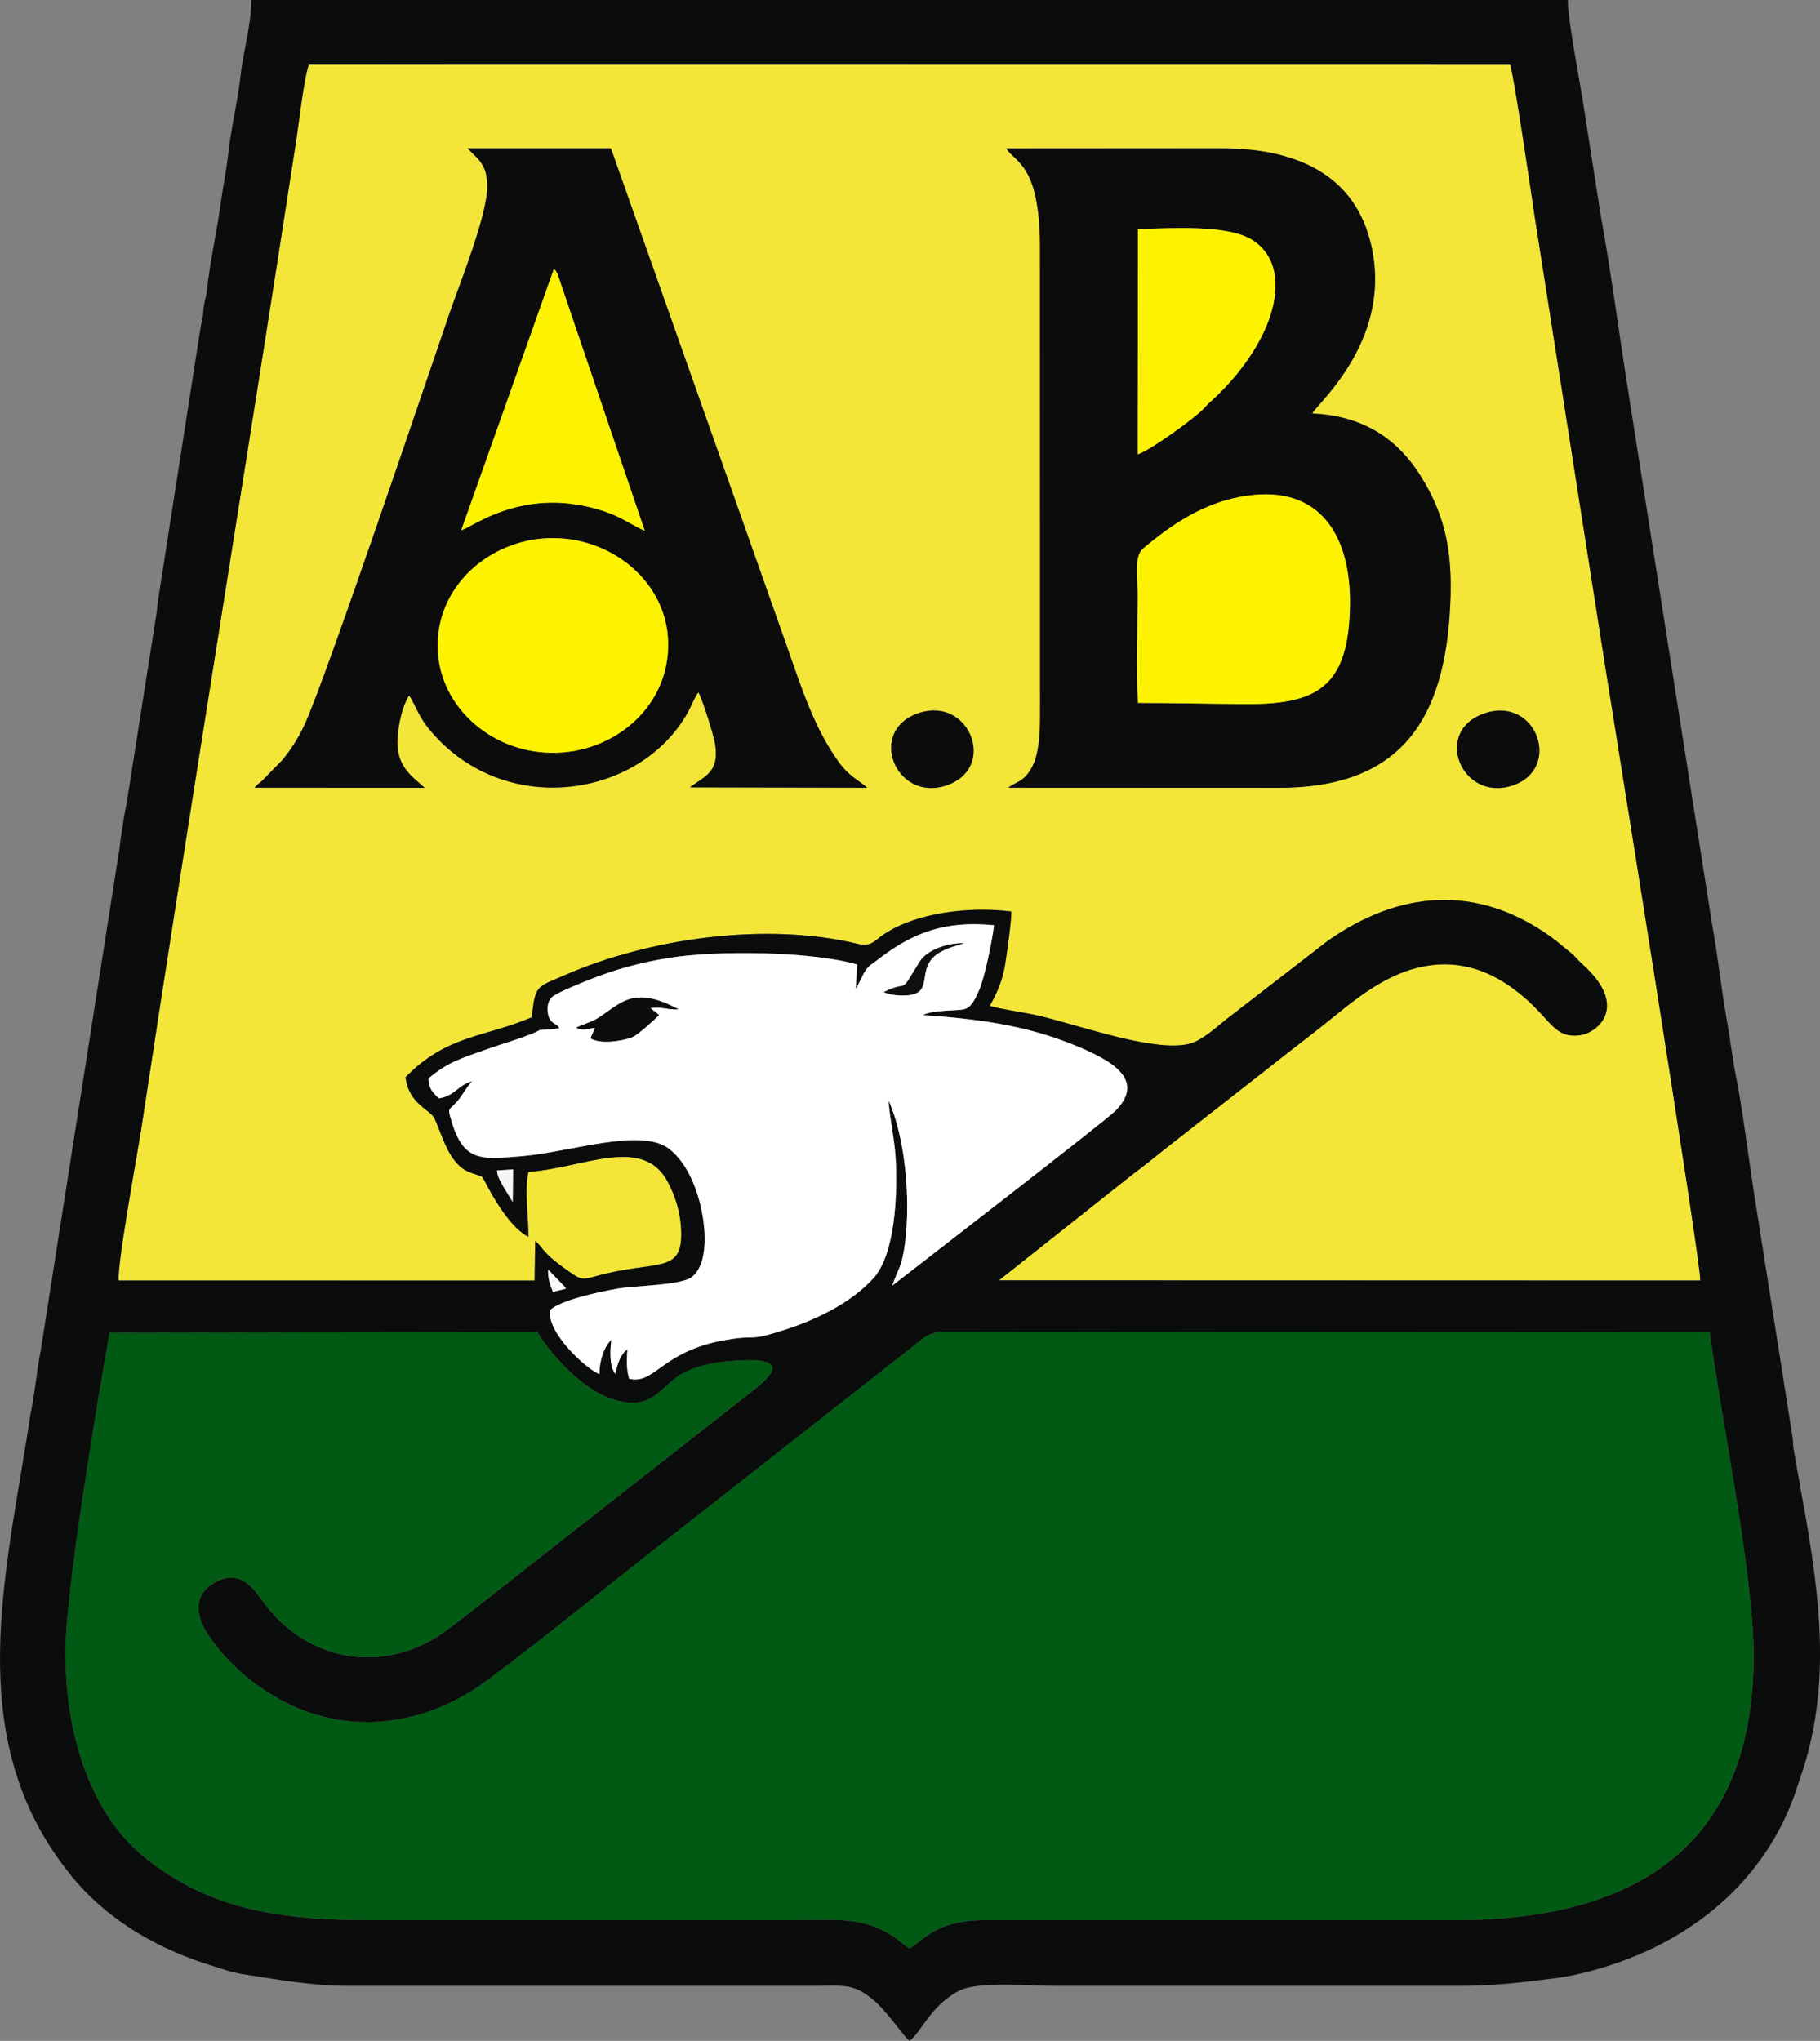
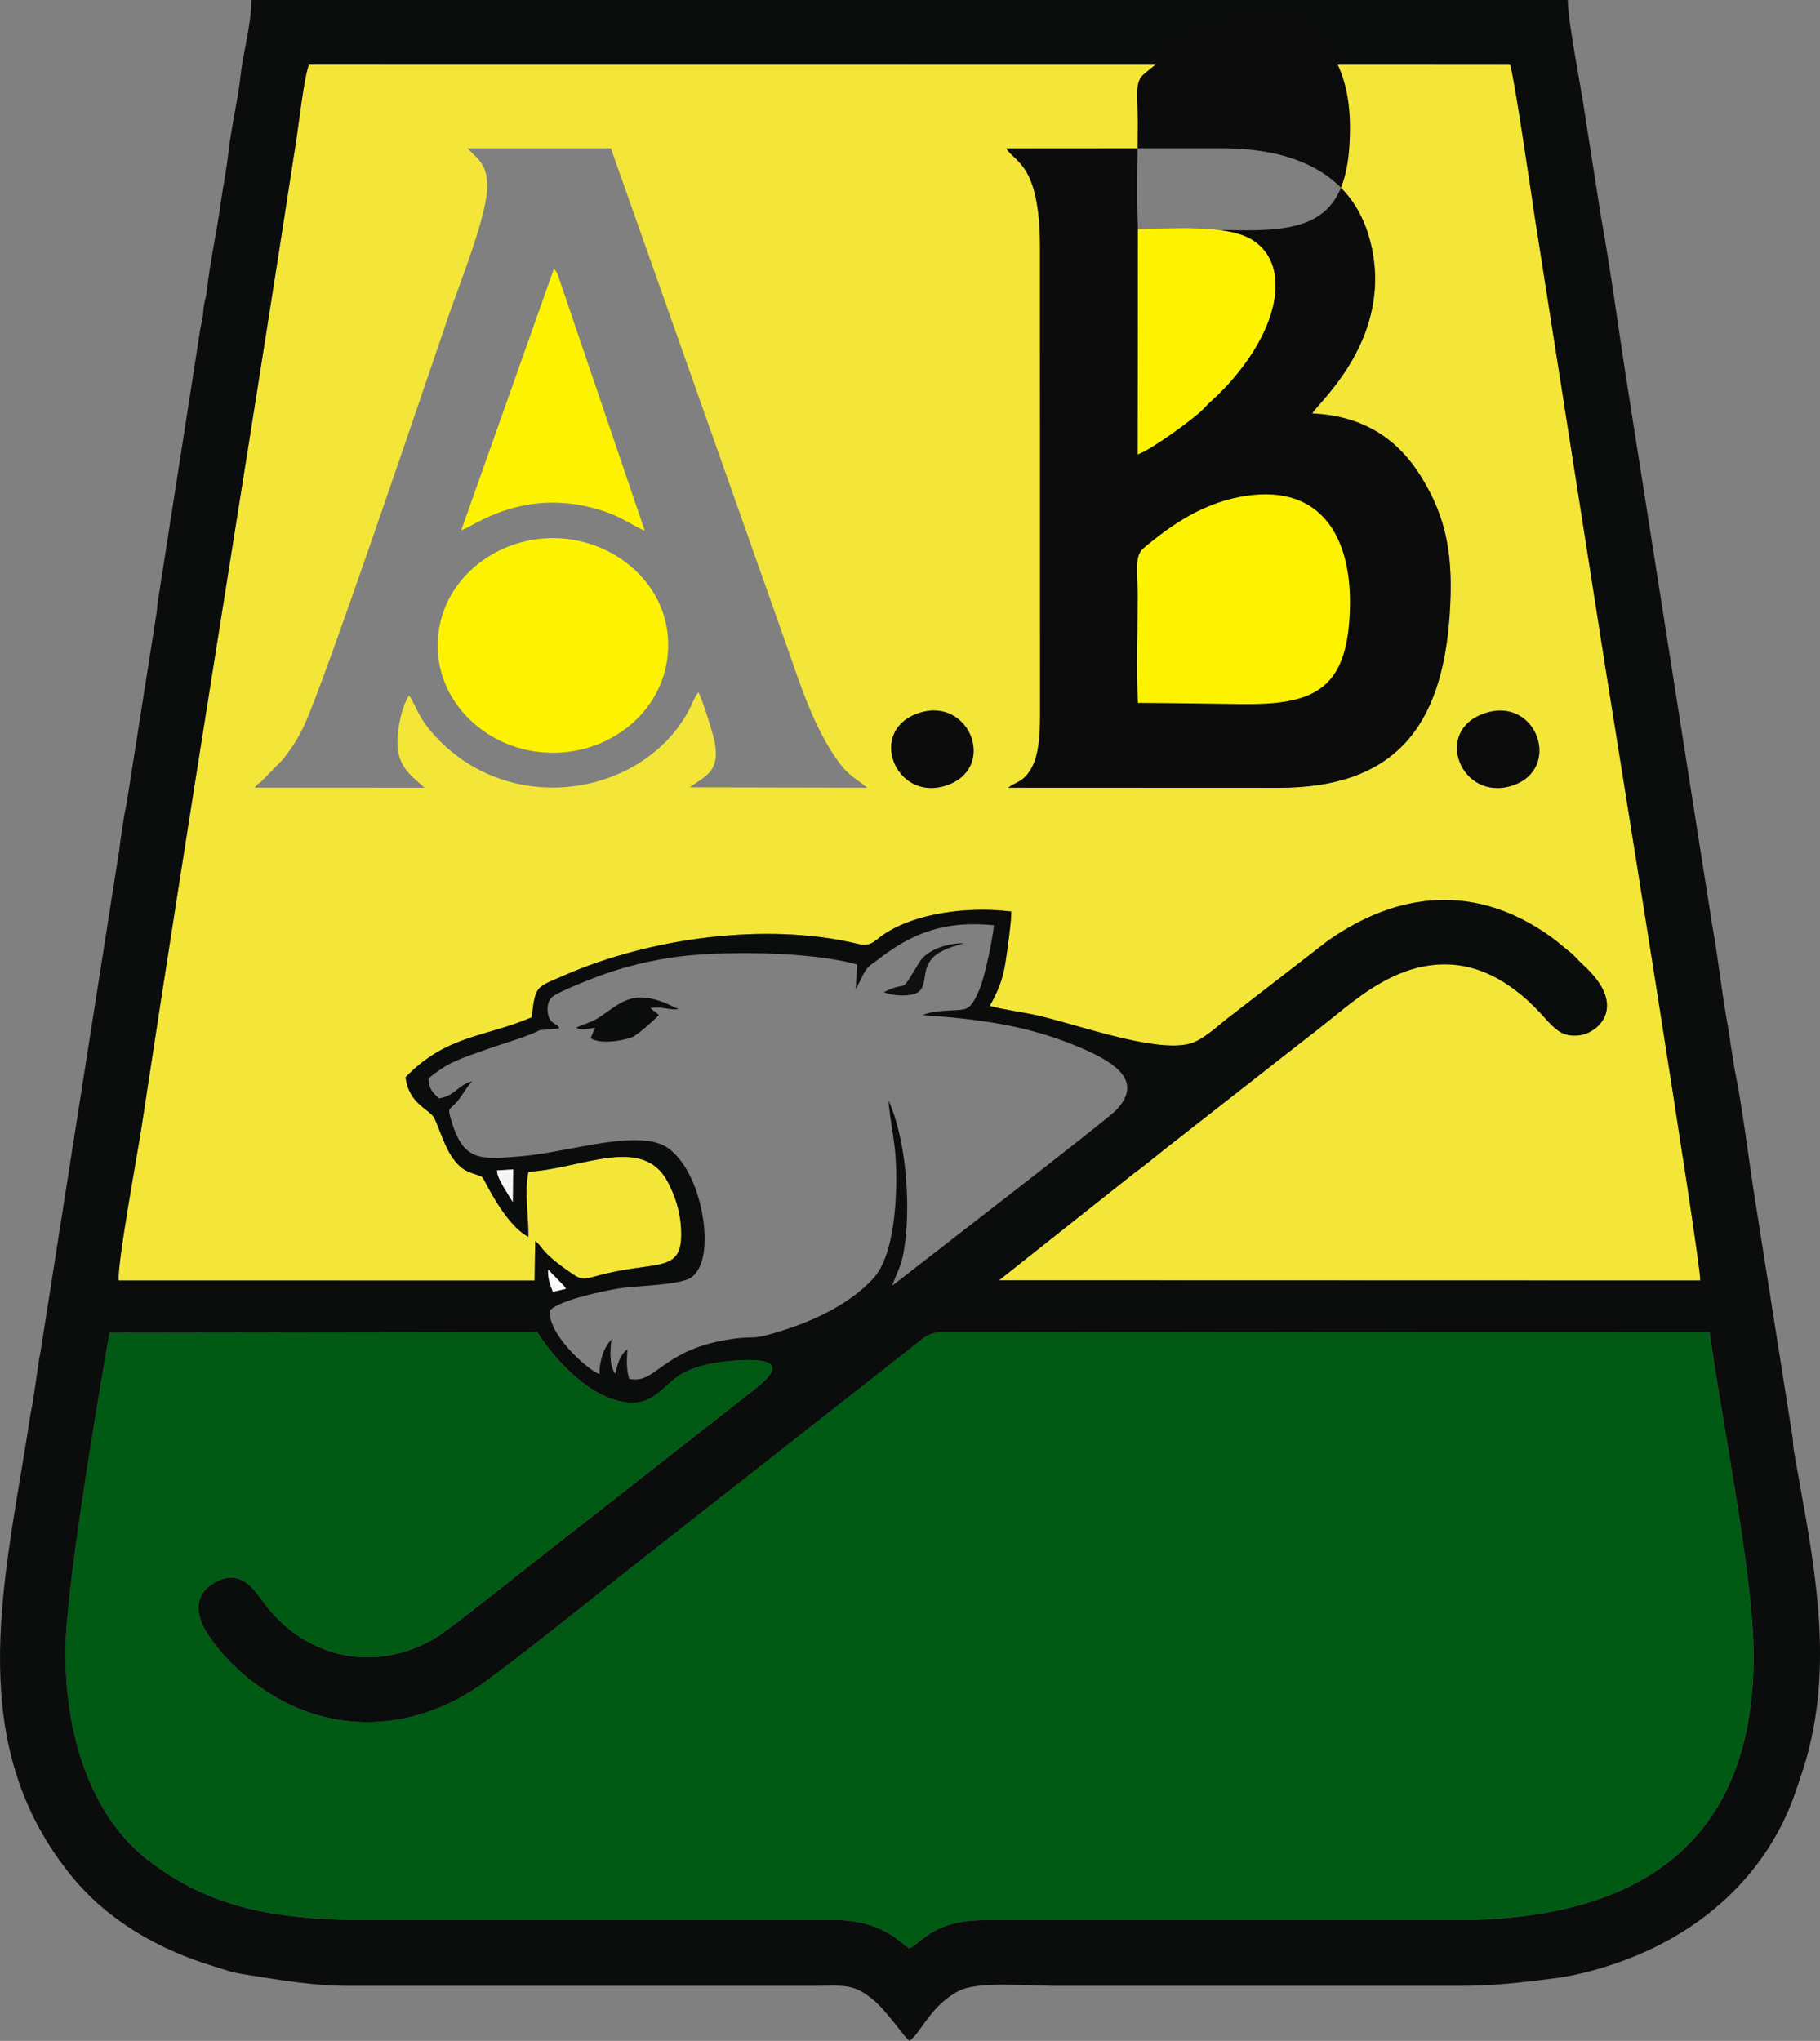
<svg xmlns="http://www.w3.org/2000/svg" data-bbox="60.762 39.43 490.772 725.45" data-type="ugc" viewBox="60.76 214.66 490.77 550.22">
  <rect x="60.76" y="214.66" width="490.77" height="550.22" fill="#808080" stroke="none" />
  <g fill-rule="evenodd">
    <path fill="#f3e638" d="M92.78 559.89h112.14l.16-10.64c2.16 1.67 1.43 2.71 8.11 7.5 5.27 3.78 4.25 2.82 11.28 1.19 14.42-3.34 20.64-.13 19.94-12.21-.27-4.67-1.66-8.74-3.54-12.35-6.75-12.98-23.38-3.59-37.61-2.81-1.17 5.12.06 12.21-.02 17.54-6.39-3.3-11.99-15.68-12.3-15.97-1.02-.98-4.02-.94-6.37-3.23-3.33-3.25-4.44-7.66-6.56-12.56-1.16-2.67-6.98-3.82-7.89-11.28 11.13-11.42 21.24-10.69 34.03-16.15.98-8.78 1.25-8.01 8.82-11.33 22.81-9.99 54.38-14.46 79.2-8.44 3.58.87 4.5-.98 6.9-2.59 8.58-5.74 22.57-7.61 34.38-6.16.11 2.32-1.13 10.8-1.55 13.63-.74 4.97-2.27 8.25-4.24 11.82 3.75 1.06 9.28 1.7 13.55 2.73 11.42 2.75 31.29 9.92 40.44 7.44 3.31-.9 7.36-4.64 9.73-6.52l27.53-21.28c18.87-13.21 39.88-15.56 60.22-.87 1.89 1.37 2.93 2.4 4.52 3.62 1.86 1.43 2.19 2.17 4.16 3.97 12.22 11.18 3.75 18.39-1.41 18.87-7.63.71-7.58-5.87-19.1-13.67-7.18-4.85-15.98-7.22-26.16-4.06-8.09 2.52-15.08 8.1-20.25 12.31-6.23 5.06-12.11 9.45-18.22 14.31l-27.37 21.42c-3.05 2.45-5.9 4.76-9.12 7.16l-36.03 28.55 189.09.05c.48-3.35-24.15-156.2-25.33-163.67l-19.27-122.87c-.92-6.1-5.55-37.98-6.66-41.2l-323.93-.03c-1.35 3.66-2.66 15.47-3.36 20.07-13.65 88.72-28.33 177.67-41.77 266.39-1 6.61-6.68 37.31-6.14 41.32m36.64-132.87c.86-1.15.89-.85 1.96-1.83l5.68-5.81c2.11-2.7 3.97-5.41 5.71-9.12 5.65-12.03 33.04-93.23 39.16-111.06 2.8-8.17 10.45-27.01 10.22-34.77-.11-3.67-1.19-5.83-3.51-7.97l-1.85-1.82h38.69l47.33 133.91c3.91 11.09 7.32 22.14 14.01 31.42 2.95 4.1 5.35 4.92 7.77 7.06l-47.82-.1c3.94-3 8-4 6.82-11.58-.4-2.57-3.44-12.19-4.52-14.06-1.01 1.26-1.83 3.55-2.8 5.31-12.67 22.98-48.88 28.92-69.17 5.39-3.66-4.24-4.12-6.99-6.02-9.84-1.99 2.78-3.69 10.51-3 14.9.82 5.19 4.37 7.4 7.17 9.99l-45.85-.03ZM341.2 281.17c-.07-22.43-6.74-22.67-9.11-26.52l58.13-.02c18.18.02 34.99 5.84 39.98 24.85 6.85 26.14-14.19 43.87-15.58 46.62 15.08.72 23.79 8.08 29.36 17.08 7.01 11.34 8.77 21.76 7.66 37.53-2.11 30.06-14.95 46.32-46.11 46.33l-72.89-.03c1.75-1.37 3.27-1.46 4.9-3.32 1.08-1.22 2.06-3.05 2.6-5.07 1.19-4.46 1.07-9.34 1.08-14.03l-.02-123.44Zm119.97 125.77c14.06-4.67 20.92 15.16 7.34 19.53-13.7 4.42-21.56-14.81-7.34-19.53m-152.35-.14c13.69-4.25 21.03 15.41 6.71 19.75-13.51 4.09-21.09-15.28-6.71-19.75" />
    <path fill="#005a13" d="M315.1 573.77c-4.13 0-5.54 1.85-7.69 3.49l-67.03 52.6c-14.82 11.52-34.32 27.52-48.59 38.02-17.36 12.77-39.28 15.21-58.2 3.39-6.55-4.09-12.17-9.23-16.49-15.56-3.45-5.06-4.48-10.8 1.33-14.27 7.55-4.51 11.35 2.59 14.04 6.07 11.23 14.54 29.9 18.18 45.73 8.71 3.82-2.28 19.89-15.22 24.64-18.91l60.63-47.5c3.91-3.1 10.97-8.68-1.47-8.48-6.1.1-13.12 1.08-17.84 3.97-4.53 2.77-7.04 8.2-14.24 7.46-10.63-1.09-20.26-12.57-24.29-18.94l-115.36.15c-3.23 18.56-11.89 69.6-11.89 86.11 0 24.73 8.17 45.08 22.01 55.86 16.53 12.86 33.87 16.38 60.16 16.38h114.83c9.63 0 17.08-1.03 25.09 3.64 2.37 1.38 3.7 2.94 5.53 3.98 3.35-1.66 6.66-7.6 20.09-7.62h127.74c48.87-.13 79.78-20.75 79.78-71.28 0-21.96-8.56-62.83-11.83-87.18l-206.69-.1Z" />
    <path fill="#0b0c0c" d="M92.78 559.89c-.54-4.01 5.14-34.71 6.14-41.32 13.44-88.72 28.12-177.67 41.77-266.39.71-4.61 2.02-16.41 3.36-20.07l323.93.03c1.11 3.23 5.74 35.1 6.66 41.2l19.27 122.87c1.18 7.46 25.81 160.31 25.33 163.67l-189.09-.05 36.03-28.55c3.21-2.39 6.07-4.71 9.12-7.16l27.37-21.42c6.1-4.86 11.99-9.25 18.22-14.31 5.17-4.2 12.16-9.79 20.25-12.31 10.17-3.16 18.98-.79 26.16 4.06 11.52 7.79 11.47 14.37 19.1 13.67 5.16-.48 13.63-7.69 1.41-18.87-1.97-1.8-2.3-2.55-4.16-3.97-1.59-1.22-2.63-2.25-4.52-3.62-20.34-14.69-41.35-12.34-60.22.87l-27.53 21.28c-2.36 1.88-6.41 5.63-9.73 6.52-9.15 2.48-29.02-4.69-40.44-7.44-4.28-1.03-9.81-1.67-13.55-2.73 1.97-3.57 3.51-6.85 4.24-11.82.42-2.83 1.66-11.31 1.55-13.63-11.81-1.45-25.8.43-34.38 6.16-2.4 1.6-3.32 3.45-6.9 2.59-24.82-6.02-56.4-1.55-79.2 8.44-7.58 3.32-7.85 2.56-8.82 11.33-12.8 5.46-22.9 4.73-34.03 16.15.91 7.46 6.74 8.61 7.89 11.28 2.12 4.9 3.23 9.31 6.56 12.56 2.34 2.29 5.35 2.25 6.37 3.23.31.3 5.91 12.67 12.3 15.97.07-5.33-1.15-12.42.02-17.54 14.24-.78 30.86-10.17 37.61 2.81 1.88 3.61 3.27 7.68 3.54 12.35.7 12.08-5.51 8.87-19.94 12.21-7.02 1.63-6.01 2.59-11.28-1.19-6.69-4.79-5.95-5.83-8.11-7.5l-.16 10.63H92.78Zm200.16-81.29c1.64-3.6 2.32-3.5 4.7-5.34 9.3-7.18 17.99-10.46 31.16-9.15-.47 4.17-2.5 14.09-4.05 17.61-2.2 5.02-3.25 5.07-5.8 5.25-2.95.21-7.08.21-9.34 1.37 14.84 1.01 27.67 2.74 40.57 7.98 9.45 3.84 20 9.12 11.33 17.85-2.76 2.78-53.43 41.86-60.17 47.12 1.61-4.59 2.63-5.05 3.47-11.54 1.52-11.75.09-28.3-4.46-38.44.34 5.3 1.74 10.72 1.99 16.73.38 8.92-.17 24.85-6.14 31.33-5.9 6.42-14.82 10.88-23.6 13.73-10.51 3.41-7.25 1.32-15.88 2.77-17.68 2.97-19.22 12.18-26.31 10.5-.82-2.8-.62-5.08-.48-7.92-1.93 1.4-2.65 3.91-3.26 6.62-1.73-2.36-1.33-6.56-1.07-9.2-2 1.97-3.19 5.59-3.22 9.27-3.83-1.6-14.21-11.3-13.3-17.26 2.84-2.7 13.13-4.9 18.08-5.78 4.86-.87 17.39-.87 20.22-3.2 4.62-3.81 3.63-13.66 2.23-19.44-1.59-6.53-4.53-12.08-8.39-15.05-7.67-5.9-26.61.91-40.14 2-11.03.88-15.57 1.48-18.87-10.5-.61-2.23-.44-2.04 1.01-3.43 2.16-2.08 3.14-4.66 4.91-6.29-3.8.83-4.67 3.98-9.05 4.6-1.63-1.74-2.58-2.21-2.78-5.37 5.21-4.39 8.38-5.27 16.25-8.05 3.11-1.1 6.16-1.98 9.32-3.12 8.05-2.9.41-1.29 9.69-2.34-.45-1.43-2.4-.99-2.99-3.7-.4-1.81-.13-3.93 1.39-5 1.68-1.19 7.39-3.47 9.54-4.34 7-2.82 13.93-4.72 21.85-5.98 12.92-2.06 38.26-1.75 50.53 1.81l-.36 6.7 1.42-2.79Zm-93.92 60.14-2.49-4.08c-.69-1.34-1.77-2.92-1.75-4.45l4.34-.28-.11 8.81Zm14.11 23.04c.04-.09.14.25.2.33l-3.48.83c-.69-1.8-1.43-3.66-1.28-6.01l4.34 4.5c.06.07.18.44.22.35m333.41 131.2c-1.26 3.75-2.05 6.35-3.56 9.84-8.04 18.66-23.43 32.02-41.9 39.44-6.67 2.68-14.3 4.9-21.47 5.8-8.99 1.13-16.24 1.99-25.28 1.99H345.25c-7.54 0-20.72-1.34-25.92 1.35-7.67 3.97-10.05 11.09-13.31 13.48-1.68-1.23-5.95-7.95-9.89-11.16-5.5-4.48-7.68-3.67-16.9-3.67h-124.4c-9.55.02-19.09-1.65-28.43-3.14-3.54-.56-5.08-1.26-7.93-2.12-14.79-4.46-28.54-12.24-38.38-24.29-28.8-35.26-18.67-77.28-12.13-118.09L69 595.8c1.2-5.64 1.6-11.18 2.72-16.9l21.02-133.99c.3-1.28.27-2.08.51-3.8l1.02-6.64c.15-.95.54-2.62.63-3.2l8-50.85c.23-1.26.22-2.12.4-3.43l11.48-73.68c.08-.54.48-2.27.63-3.2.2-1.24.17-2.21.39-3.44.29-1.59.55-1.94.73-3.58.85-7.87 2.65-15.69 3.73-23.54.67-4.9 1.57-8.94 2.08-13.71.65-6.15 2.63-14.59 3.28-20.64.74-6.89 2.9-13.7 2.9-20.54h355c0 5.58 3.43 22.76 4.48 29.92l4.34 27.76c2.74 15.04 4.85 31.15 7.24 46.32l22.9 145.53c1.7 9.32 2.32 16.79 4.31 27.75.41 2.26.56 4.04.96 6.22.41 2.24.49 3.65.94 5.75 1.74 8.16 3.83 24.85 5.35 34.36l10.05 63.63c.22 1.22.13 1.88.26 3.09l1.58 8.95c4.75 26.12 9.49 52.68.62 79.03ZM315.1 573.77l206.69.1c3.27 24.35 11.83 65.21 11.83 87.18 0 50.54-30.91 71.15-79.78 71.28H326.1c-13.44.02-16.74 5.96-20.09 7.62-1.83-1.05-3.16-2.6-5.53-3.98-8.01-4.67-15.46-3.64-25.09-3.64H160.56c-26.29 0-43.63-3.51-60.16-16.38-13.84-10.77-22.01-31.12-22.01-55.86 0-16.51 8.66-67.55 11.89-86.11l115.36-.15c4.03 6.36 13.66 17.84 24.29 18.94 7.2.74 9.71-4.69 14.24-7.46 4.73-2.89 11.74-3.87 17.84-3.97 12.43-.2 5.38 5.38 1.47 8.48l-60.63 47.5c-4.75 3.69-20.82 16.62-24.64 18.91-15.83 9.47-34.5 5.83-45.73-8.71-2.69-3.48-6.49-10.58-14.04-6.07-5.82 3.47-4.79 9.22-1.33 14.27 4.32 6.33 9.94 11.47 16.49 15.56 18.92 11.82 40.84 9.38 58.2-3.39 14.27-10.5 33.77-26.5 48.59-38.02l67.03-52.6c2.16-1.64 3.56-3.49 7.69-3.49Z" />
-     <path fill="#0c0c0c" d="m341.2 281.17.02 123.44c0 4.68.11 9.57-1.08 14.03-.54 2.02-1.52 3.84-2.6 5.07-1.63 1.86-3.16 1.95-4.9 3.32l72.89.03c31.16 0 44-16.27 46.11-46.33 1.11-15.78-.65-26.2-7.66-37.53-5.57-9.01-14.28-16.36-29.36-17.08 1.38-2.75 22.43-20.48 15.58-46.62-4.98-19.01-21.79-24.83-39.98-24.85l-58.13.02c2.36 3.85 9.04 4.09 9.11 26.52m26.42-4.77c9.09-.21 24.31-1.31 31 3.05 7.62 4.96 7.43 15.07 3 24.58-3.66 7.85-9.59 14.58-14.52 18.99-.98.88-1.09 1.14-2.14 2.16-2.94 2.83-13.97 10.81-17.4 11.96l.06-60.73Zm-.01 127.74c-.48-9.15-.06-19.46-.06-28.74 0-6.37-.99-10.81 1.56-12.96 7.86-6.61 16.65-12.56 27.96-14.17 19.84-2.83 27.85 11.05 27.71 29.05-.18 23.36-9.5 27.37-29.3 27.14-9.3-.11-18.58-.29-27.87-.32" />
-     <path fill="#fff" d="m291.52 481.39.36-6.7c-12.27-3.55-37.61-3.87-50.53-1.81-7.92 1.26-14.85 3.16-21.85 5.98-2.16.87-7.86 3.15-9.54 4.34-1.52 1.07-1.78 3.19-1.39 5 .59 2.71 2.54 2.28 2.99 3.7-9.28 1.05-1.65-.56-9.69 2.34-3.16 1.14-6.21 2.02-9.32 3.12-7.87 2.78-11.04 3.66-16.25 8.05.2 3.16 1.15 3.63 2.78 5.37 4.38-.62 5.25-3.77 9.05-4.6-1.77 1.63-2.75 4.22-4.91 6.29-1.45 1.39-1.62 1.21-1.01 3.43 3.3 11.98 7.84 11.39 18.87 10.5 13.53-1.08 32.47-7.9 40.14-2 3.86 2.97 6.8 8.52 8.39 15.05 1.41 5.78 2.4 15.63-2.23 19.44-2.83 2.34-15.36 2.33-20.22 3.2-4.95.88-15.24 3.08-18.08 5.78-.91 5.97 9.47 15.67 13.3 17.26.03-3.68 1.22-7.29 3.22-9.27-.27 2.64-.66 6.84 1.07 9.2.61-2.71 1.33-5.22 3.26-6.62-.14 2.84-.34 5.12.48 7.92 7.09 1.68 8.63-7.53 26.31-10.5 8.63-1.45 5.37.64 15.88-2.77 8.78-2.85 17.69-7.31 23.6-13.73 5.97-6.49 6.52-22.41 6.14-31.33-.25-6-1.65-11.43-1.99-16.73 4.55 10.13 5.97 26.69 4.46 38.44-.84 6.49-1.86 6.95-3.47 11.54 6.74-5.26 57.41-44.34 60.17-47.12 8.67-8.73-1.88-14.01-11.33-17.85-12.9-5.24-25.74-6.97-40.57-7.98 2.25-1.16 6.39-1.16 9.34-1.37 2.55-.18 3.6-.24 5.8-5.25 1.54-3.52 3.57-13.45 4.05-17.61-13.17-1.31-21.86 1.97-31.16 9.15-2.38 1.84-3.07 1.74-4.7 5.34l-1.42 2.79Zm7.56.73c7.48-3.64 3.66 1.53 9.71-8.23 1.8-2.91 7.06-5.02 11.9-4.94-5.04 1.52-9.41 2.65-10.37 7.93-.56 3.08-.52 5.04-3.23 5.8-2.46.69-6.23.29-8.01-.57Zm-60.65 6.22c-.46.52-5.65 5.37-7.3 5.97-3.01 1.1-8.56 1.88-11.14.25l1.25-2.81c-1.98.17-3.51.91-5.1-.06 2.68-1.2 4.16-1.38 6.52-2.97 5.97-4.03 9.32-8.19 21.05-1.96-2.93.2-4.25-.78-7.57-.35.86.9 1.36.92 2.28 1.93Z" />
-     <path fill="#0c0c0c" d="m129.42 427.02 45.85.03c-2.8-2.59-6.36-4.8-7.17-9.99-.69-4.39 1-12.12 3-14.9 1.89 2.85 2.36 5.59 6.02 9.84 20.29 23.53 56.5 17.59 69.17-5.39.97-1.76 1.78-4.04 2.8-5.31 1.08 1.88 4.12 11.49 4.52 14.06 1.18 7.58-2.88 8.58-6.82 11.58l47.82.1c-2.42-2.15-4.82-2.96-7.77-7.06-6.69-9.28-10.1-20.33-14.01-31.42L225.5 254.65h-38.69l1.85 1.82c2.32 2.14 3.4 4.3 3.51 7.97.24 7.76-7.41 26.6-10.22 34.77-6.12 17.83-33.51 99.02-39.16 111.06-1.74 3.71-3.6 6.42-5.71 9.12l-5.68 5.81c-1.07.98-1.1.68-1.96 1.83M210.1 287.2c.73.72.16-.2 1 1.34l23.53 69.24c-3.63-1.62-6.31-3.74-10.95-5.28-21.48-7.11-35.39 4.26-38.54 5.11zm-31.2 104.01c-1.53-17.19 12.47-30.09 28.21-31.37 17.16-1.39 32.42 10.62 33.71 26.24 1.44 17.34-12.43 30.1-28.12 31.41-17.55 1.47-32.44-10.88-33.81-26.28Z" />
+     <path fill="#0c0c0c" d="m341.2 281.17.02 123.44c0 4.68.11 9.57-1.08 14.03-.54 2.02-1.52 3.84-2.6 5.07-1.63 1.86-3.16 1.95-4.9 3.32l72.89.03c31.16 0 44-16.27 46.11-46.33 1.11-15.78-.65-26.2-7.66-37.53-5.57-9.01-14.28-16.36-29.36-17.08 1.38-2.75 22.43-20.48 15.58-46.62-4.98-19.01-21.79-24.83-39.98-24.85l-58.13.02c2.36 3.85 9.04 4.09 9.11 26.52m26.42-4.77c9.09-.21 24.31-1.31 31 3.05 7.62 4.96 7.43 15.07 3 24.58-3.66 7.85-9.59 14.58-14.52 18.99-.98.88-1.09 1.14-2.14 2.16-2.94 2.83-13.97 10.81-17.4 11.96l.06-60.73Zc-.48-9.15-.06-19.46-.06-28.74 0-6.37-.99-10.81 1.56-12.96 7.86-6.61 16.65-12.56 27.96-14.17 19.84-2.83 27.85 11.05 27.71 29.05-.18 23.36-9.5 27.37-29.3 27.14-9.3-.11-18.58-.29-27.87-.32" />
    <path fill="#fdf300" d="M367.61 404.16c9.29.03 18.57.21 27.87.32 19.8.23 29.11-3.79 29.3-27.14.14-18-7.87-31.88-27.71-29.05-11.31 1.61-20.1 7.56-27.96 14.17-2.56 2.15-1.56 6.6-1.56 12.96 0 9.28-.42 19.59.06 28.74M178.9 391.21c1.37 15.41 16.26 27.75 33.81 26.28 15.68-1.31 29.56-14.07 28.12-31.41-1.3-15.62-16.56-27.63-33.71-26.24-15.74 1.28-29.74 14.18-28.21 31.37M367.55 337.15c3.43-1.16 14.47-9.13 17.4-11.96 1.05-1.02 1.16-1.28 2.14-2.16 4.93-4.41 10.86-11.14 14.52-18.99 4.43-9.51 4.62-19.62-3-24.58-6.69-4.35-21.91-3.26-31-3.05l-.06 60.73ZM185.14 357.61c3.15-.85 17.06-12.22 38.54-5.11 4.64 1.54 7.32 3.65 10.95 5.28l-23.53-69.24c-.84-1.54-.27-.62-1-1.34z" />
    <path fill="#0c0c0c" d="M308.82 406.8c-14.38 4.47-6.8 23.84 6.71 19.75 14.32-4.34 6.98-24-6.71-19.75M461.17 406.94c-14.22 4.72-6.36 23.95 7.34 19.53 13.58-4.38 6.73-24.2-7.34-19.53" />
    <path fill="#0b0c0c" d="M238.43 488.34c-.92-1.01-1.42-1.03-2.28-1.93 3.32-.43 4.64.55 7.57.35-11.74-6.23-15.08-2.07-21.05 1.96-2.36 1.59-3.84 1.77-6.52 2.97 1.59.97 3.12.23 5.1.06l-1.25 2.81c2.58 1.63 8.13.84 11.14-.25 1.64-.6 6.83-5.45 7.3-5.97" />
    <path fill="#0f1010" d="M299.08 482.12c1.78.85 5.54 1.26 8.01.57 2.72-.77 2.67-2.73 3.23-5.8.97-5.27 5.33-6.4 10.37-7.93-4.85-.09-10.1 2.03-11.9 4.94-6.05 9.75-2.23 4.58-9.71 8.23" />
    <path fill="#f5f5f6" d="m199.02 538.74.11-8.81-4.34.28c-.02 1.52 1.06 3.11 1.75 4.45l2.49 4.08Z" />
    <path fill="#fafaf9" d="m209.85 562.94 3.48-.83c-.06-.08-.15-.42-.2-.33-.04.08-.16-.28-.22-.35l-4.34-4.5c-.15 2.36.58 4.22 1.28 6.01" />
  </g>
</svg>